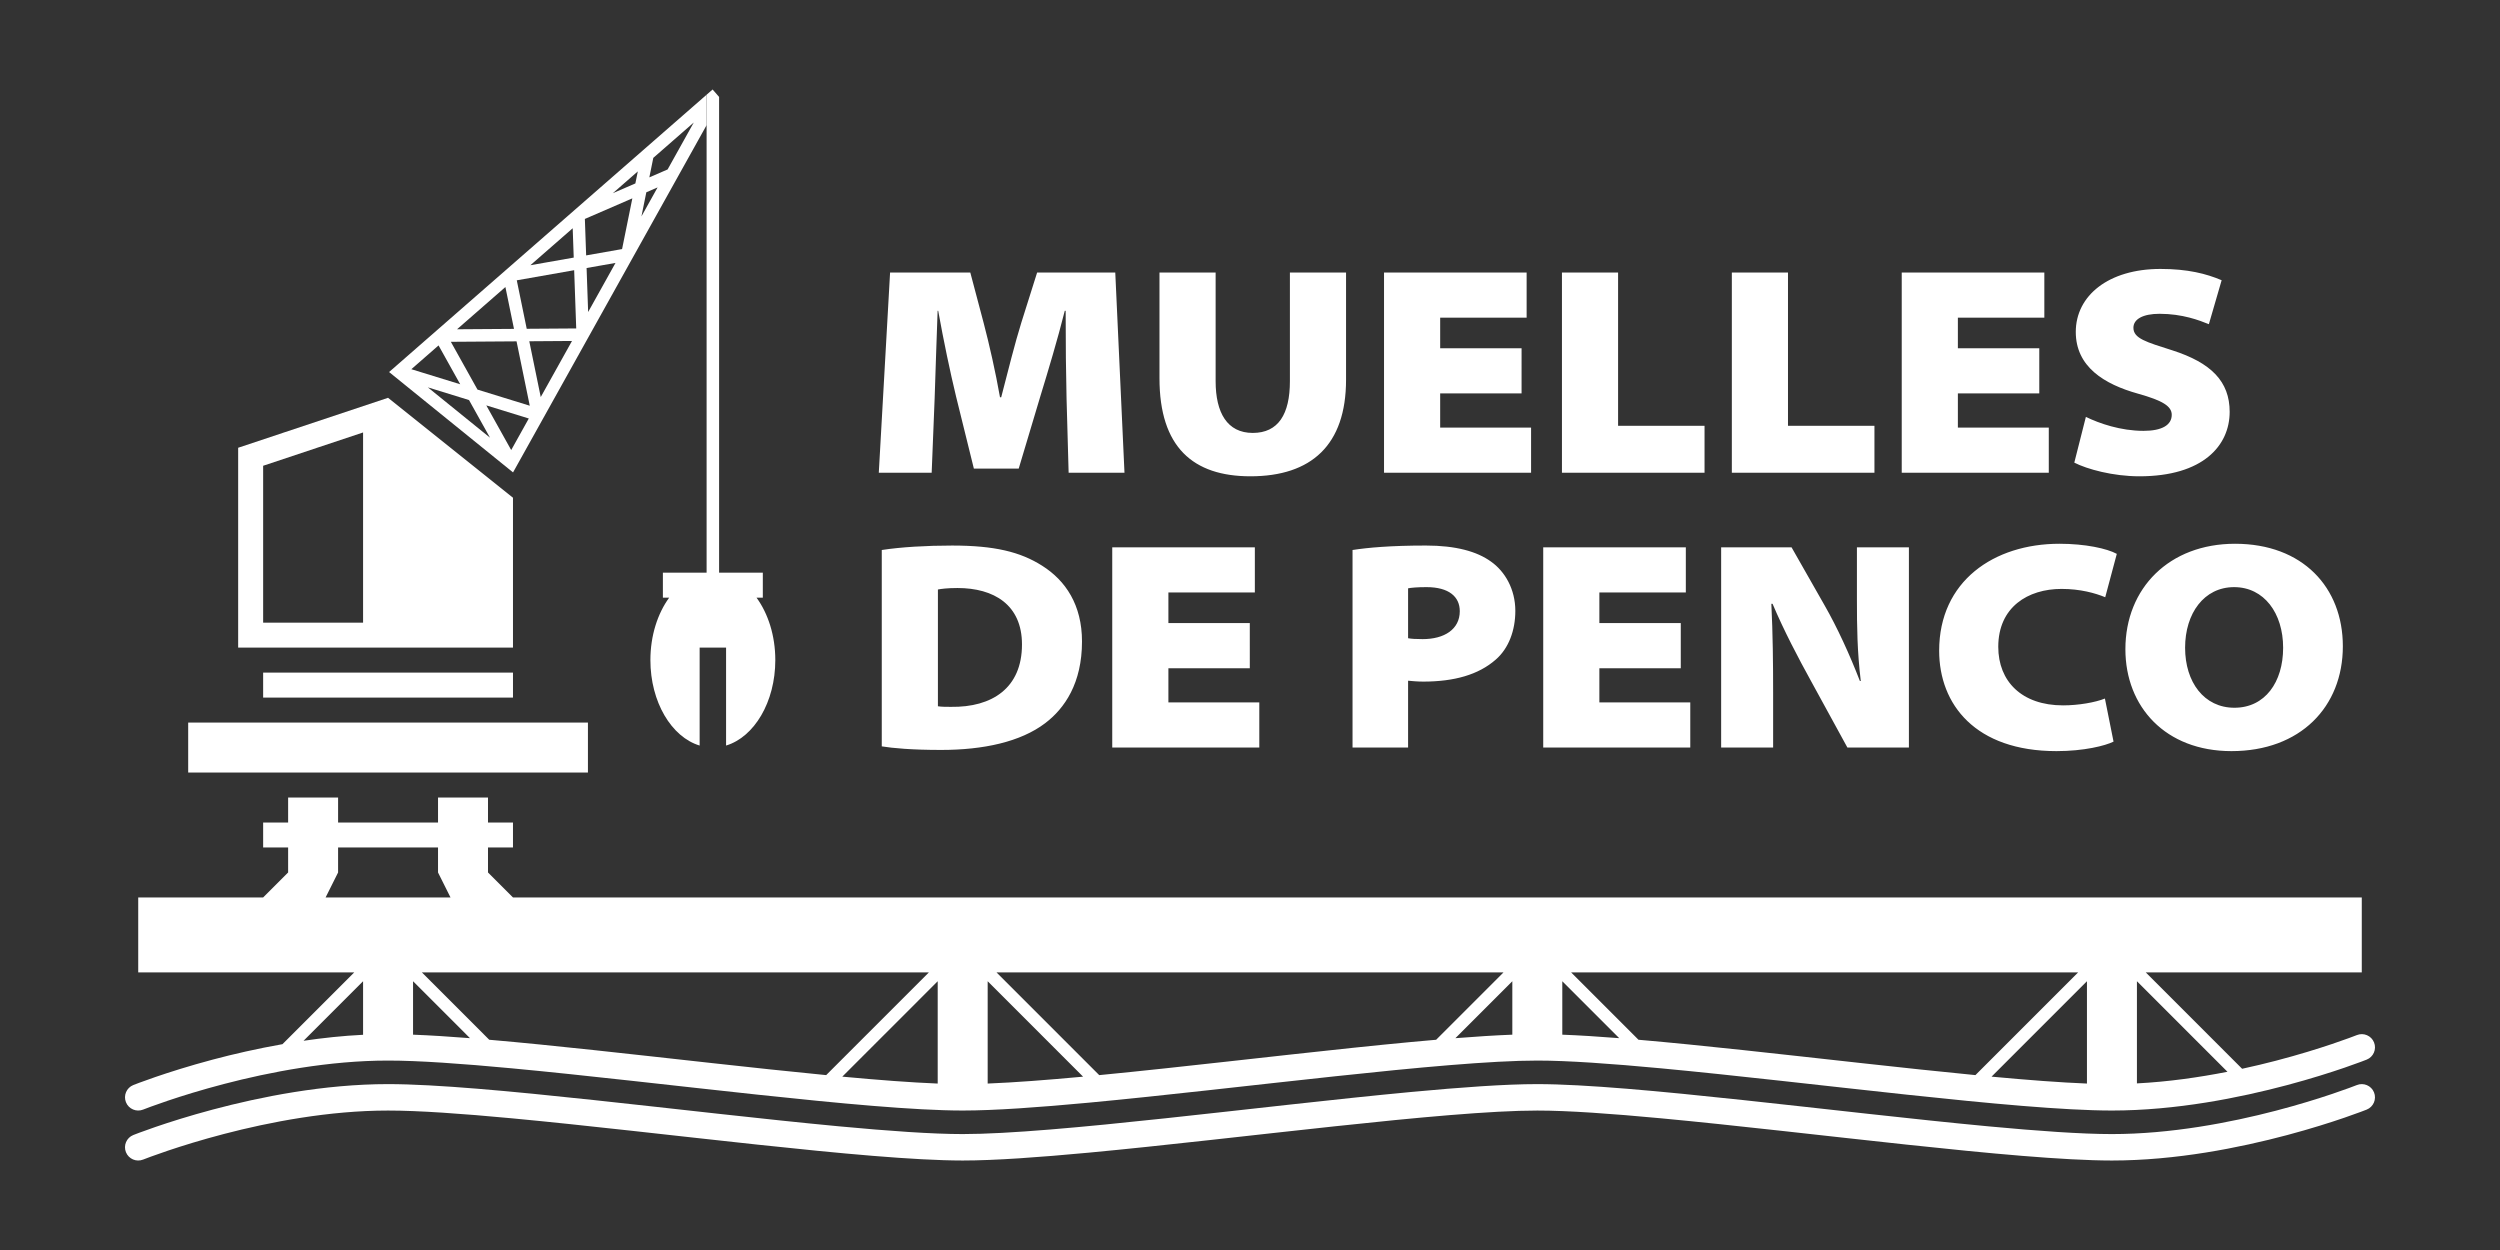
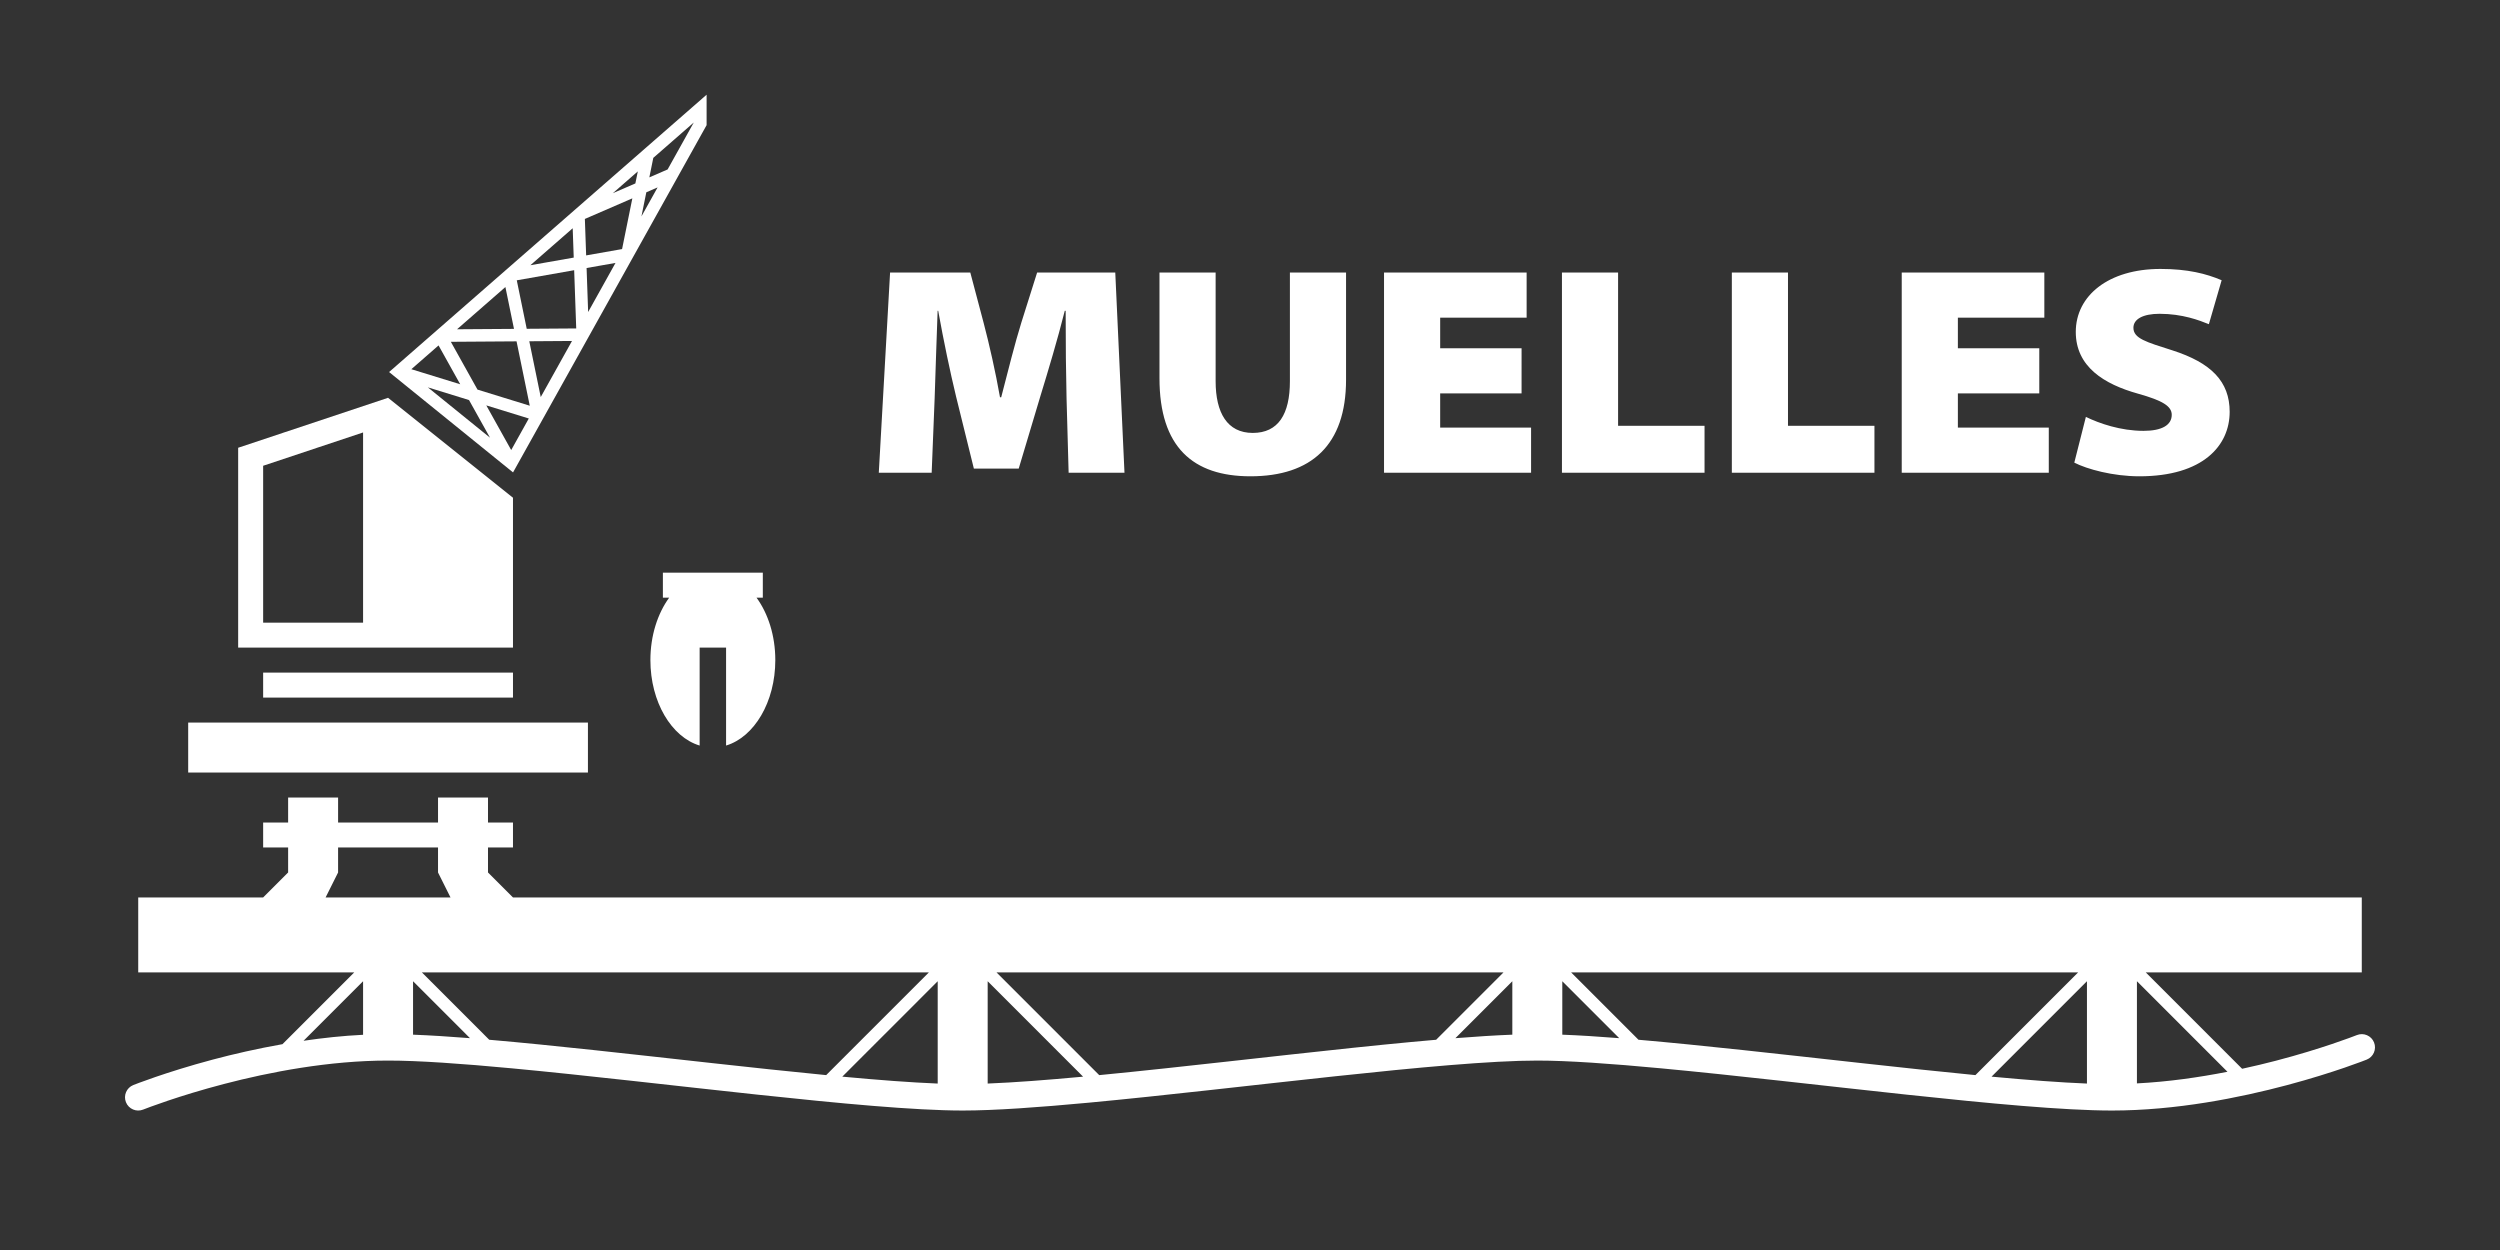
<svg xmlns="http://www.w3.org/2000/svg" version="1.1" id="Capa_1" x="0px" y="0px" viewBox="0 0 500 250" style="enable-background:new 0 0 500 250;" xml:space="preserve">
  <rect x="0" y="0" width="500" height="250" fill="#333333" stroke="none" />
  <g>
    <rect x="37.638" y="144.514" style="fill:#FFFFFF;" width="79.948" height="9.993" />
    <rect x="52.629" y="134.521" style="fill:#FFFFFF;" width="49.967" height="4.997" />
    <g>
      <path style="fill:#FFFFFF;" d="M414.86,92.527c2.555,1.307,7.724,2.733,13.012,2.733c12.775,0,18.061-6.179,18.061-12.893    c0-6.061-3.684-9.804-11.466-12.3c-5.23-1.664-7.784-2.376-7.784-4.515c0-1.723,1.902-2.793,5.23-2.793    c4.574,0,7.962,1.307,9.862,2.079l2.555-8.793c-3.088-1.307-6.772-2.258-12.239-2.258c-10.397,0-16.934,5.347-16.934,12.596    c0,6.952,5.645,10.458,12.479,12.359c4.872,1.366,6.714,2.495,6.714,4.218c0,2.02-1.902,3.209-5.645,3.209    c-4.576,0-8.853-1.486-11.527-2.793L414.86,92.527z M407.856,69.652h-16.281v-6.12h17.292V54.5h-28.521v40.046h29.411v-9.031    h-18.182v-6.832h16.281V69.652z M346.368,94.547h28.521v-9.388h-17.292V54.5h-11.229V94.547z M312.389,94.547h28.519v-9.388    h-17.29V54.5h-11.229V94.547z M304.315,69.652h-16.28v-6.12h17.291V54.5h-28.521v40.046h29.411v-9.031h-18.181v-6.832h16.28    V69.652z M231.896,54.5v21.152c0,13.784,6.714,19.607,18.182,19.607c12.18,0,19.132-6.238,19.132-19.31V54.5h-11.23v21.746    c0,6.596-2.317,10.339-7.427,10.339s-7.427-4.04-7.427-10.339V54.5H231.896z M213.726,94.547h11.17L223.054,54.5h-15.627    l-3.148,9.982c-1.248,3.981-2.734,9.922-4.04,14.973H200c-0.891-5.051-2.139-10.576-3.267-14.854l-2.674-10.1h-16.042    l-2.258,40.046h10.576l0.595-14.914c0.178-4.99,0.356-11.349,0.594-17.468h0.119c1.069,5.942,2.376,12.18,3.565,17.112    l3.565,14.438h8.971l4.338-14.498c1.545-5.051,3.445-11.349,4.872-17.052h0.178c0,6.952,0.059,12.478,0.178,17.468L213.726,94.547    z" />
-       <path style="fill:#FFFFFF;" d="M446.823,117.426c6.001,0,9.804,5.229,9.804,12.121s-3.624,12.002-9.743,12.002    c-6.061,0-9.864-5.11-9.864-12.002C437.02,122.655,440.823,117.426,446.823,117.426z M447.003,108.752    c-13.131,0-21.924,8.852-21.924,21.093c0,11.527,8.02,20.379,21.211,20.379c13.783,0,22.28-8.852,22.28-20.974    C468.57,117.486,460.548,108.752,447.003,108.752z M420.983,139.708c-1.9,0.772-5.288,1.367-8.376,1.367    c-8.259,0-12.954-4.813-12.954-11.706c0-7.962,5.942-11.586,12.656-11.586c3.744,0,6.714,0.832,8.735,1.664l2.317-8.674    c-1.961-1.07-6.299-2.02-11.468-2.02c-13.131,0-24.062,7.486-24.062,21.39c0,10.754,7.247,20.082,23.468,20.082    c5.467,0,9.745-1.069,11.408-1.901L420.983,139.708z M354.626,149.511v-10.814c0-6.06-0.059-11.883-0.356-17.943h0.238    c2.317,5.466,5.169,10.873,7.724,15.507l7.249,13.25h12.3v-40.046h-10.397v10.457c0,5.466,0.059,10.339,0.771,16.28h-0.177    c-2.021-5.229-4.515-10.695-7.072-15.151l-6.595-11.586H344.23v40.046H354.626z M336.155,124.616h-16.281v-6.12h17.292v-9.031    h-28.521v40.046h29.411v-9.031h-18.182v-6.832h16.281V124.616z M281.618,117.664c0.594-0.119,1.783-0.238,3.684-0.238    c4.456,0,6.654,1.901,6.654,4.813c0,3.624-3.089,5.585-7.427,5.585c-1.425,0-2.258-0.059-2.911-0.179L281.618,117.664    L281.618,117.664z M270.507,149.511h11.111v-13.369c0.713,0.059,1.783,0.178,3.03,0.178c6.18,0,11.052-1.367,14.498-4.397    c2.615-2.258,3.921-5.882,3.921-9.744c0-4.338-2.079-7.903-4.872-9.864c-2.792-2.02-7.011-3.208-13.012-3.208    c-7.071,0-11.586,0.416-14.676,0.891L270.507,149.511L270.507,149.511z M249.959,124.616h-16.28v-6.12h17.29v-9.031h-28.52v40.046    h29.411v-9.031h-18.18v-6.832h16.28L249.959,124.616L249.959,124.616z M187.583,117.901c0.594-0.119,1.842-0.297,3.921-0.297    c7.249,0,12.893,3.328,12.893,11.289c0,8.735-6.001,12.597-14.201,12.478c-0.831,0-1.961,0-2.614-0.119L187.583,117.901    L187.583,117.901z M176.353,149.274c2.198,0.356,5.942,0.713,11.883,0.713c8.438,0,15.865-1.604,20.796-5.348    c3.921-2.97,7.368-8.021,7.368-16.339c0-7.308-3.268-12.181-7.962-15.151c-4.397-2.793-9.566-4.04-18.004-4.04    c-5.169,0-10.219,0.297-14.081,0.891V149.274z" />
    </g>
    <path style="fill:#FFFFFF;" d="M77.612,79.557l-29.98,9.994v39.974h29.98h24.984v-29.98L77.612,79.557z M72.616,124.527H52.629   V93.152l19.987-6.662V124.527z" />
-     <polygon style="fill:#FFFFFF;" points="142.52,17.896 141.321,18.943 141.321,25.028 141.321,116.706 143.819,116.706    143.819,20.078 143.819,19.384  " />
    <path style="fill:#FFFFFF;" d="M155.062,132.023c0-4.896-1.441-9.317-3.757-12.492h1.259v-4.997h-19.987v4.997h1.259   c-2.316,3.175-3.757,7.595-3.757,12.492c0,8.388,4.22,15.388,9.848,17.088v-19.586h5.288v19.586   C150.842,147.411,155.062,140.41,155.062,132.023z" />
    <path style="fill:#FFFFFF;" d="M474.81,208.49c-0.542-1.356-2.081-2.015-3.437-1.473l-0.059,0.023   c-0.673,0.265-7.007,2.723-16.13,5.104c-2.111,0.552-4.385,1.096-6.76,1.611l-19.273-19.274h43.203v-14.99H102.596l-4.997-4.997   v-4.997h4.997V164.5h-4.997v-4.997h-9.993v4.997H67.619v-4.997h-9.993v4.997h-4.997v4.997h4.997v4.997l-4.997,4.997H27.645v14.99   h43.203l-14.353,14.353c-5.063,0.895-9.798,1.982-13.917,3.079c-9.509,2.536-15.844,5.068-15.916,5.096   c-1.356,0.542-2.015,2.081-1.473,3.437s2.081,2.015,3.437,1.473l0.059-0.023c0.673-0.265,7.007-2.723,16.129-5.104   c9.12-2.384,21.035-4.68,32.797-4.677c6.078-0.002,14.782,0.616,24.737,1.55c14.942,1.401,32.737,3.508,49.152,5.266   c16.429,1.758,31.428,3.173,41.036,3.177c6.413-0.002,15.198-0.634,25.23-1.573c15.039-1.41,32.845-3.519,49.222-5.273   c16.362-1.756,31.344-3.151,40.473-3.147c6.078-0.002,14.782,0.616,24.737,1.55c14.942,1.401,32.737,3.508,49.152,5.266   c16.429,1.758,31.428,3.173,41.036,3.177c12.841-0.004,25.521-2.552,35.033-5.086c9.51-2.536,15.845-5.069,15.916-5.097   C474.693,211.385,475.352,209.846,474.81,208.49z M445.492,214.355c-5.668,1.117-11.841,2.003-18.107,2.325v-20.433   L445.492,214.355z M417.391,216.712c-5.322-0.209-11.865-0.71-19.083-1.381l19.083-19.084V216.712z M312.459,196.248l11.386,11.386   c-4.16-0.327-7.989-0.569-11.386-0.698V196.248z M302.466,206.935c-3.395,0.129-7.233,0.375-11.388,0.701l11.388-11.388V206.935z    M197.534,196.248l19.083,19.084c-7.23,0.671-13.759,1.169-19.083,1.379V196.248z M187.541,216.712   c-5.322-0.209-11.866-0.71-19.083-1.381l19.083-19.084L187.541,216.712L187.541,216.712z M65.12,179.492l2.498-4.997v-4.997h19.987   v4.997l2.498,4.997H65.12z M82.609,196.248l11.386,11.386c-4.16-0.327-7.989-0.569-11.386-0.698V196.248z M72.616,196.248v10.709   c-4.063,0.198-8.054,0.634-11.908,1.199L72.616,196.248z M118.649,210.005c-7.339-0.785-14.389-1.501-20.804-2.054l-13.469-13.469   h101.397l-20.54,20.54C150.84,213.628,134.145,211.665,118.649,210.005z M233.01,213.674c-4.528,0.486-8.943,0.942-13.165,1.351   l-20.543-20.544h101.397l-13.471,13.471c-1.631,0.141-3.287,0.288-4.995,0.448C267.193,209.811,249.386,211.92,233.01,213.674z    M348.499,210.005c-7.339-0.785-14.389-1.501-20.804-2.054l-13.468-13.469h101.397l-20.54,20.54   C380.69,213.628,363.995,211.665,348.499,210.005z" />
-     <path style="fill:#FFFFFF;" d="M28.627,231.914l0.059-0.023c0.673-0.265,7.007-2.723,16.129-5.104   c9.12-2.384,21.035-4.68,32.797-4.677c6.078-0.001,14.782,0.616,24.737,1.55c14.942,1.401,32.737,3.508,49.152,5.266   c16.429,1.758,31.428,3.173,41.036,3.177c6.413-0.002,15.198-0.634,25.23-1.573c15.039-1.41,32.845-3.519,49.222-5.273   c16.362-1.756,31.344-3.151,40.473-3.147c6.078-0.001,14.782,0.616,24.737,1.55c14.942,1.401,32.737,3.508,49.152,5.266   c16.429,1.758,31.428,3.173,41.036,3.177c12.841-0.004,25.521-2.552,35.033-5.086c9.51-2.536,15.845-5.068,15.916-5.097   c1.356-0.542,2.015-2.081,1.473-3.437c-0.542-1.356-2.081-2.015-3.437-1.473l-0.059,0.023c-0.673,0.265-7.007,2.723-16.13,5.104   c-9.12,2.384-21.035,4.68-32.797,4.677c-6.078,0.002-14.782-0.616-24.736-1.55c-14.941-1.401-32.737-3.508-49.152-5.266   c-16.429-1.758-31.429-3.173-41.037-3.177c-6.414,0.001-15.198,0.634-25.231,1.573c-15.039,1.41-32.846,3.519-49.222,5.273   c-16.362,1.756-31.343,3.151-40.472,3.147c-6.078,0.002-14.782-0.616-24.736-1.55c-14.942-1.401-32.737-3.508-49.152-5.266   c-16.429-1.758-31.429-3.173-41.037-3.177c-12.842,0.004-25.521,2.552-35.034,5.086c-9.509,2.536-15.844,5.068-15.916,5.097   c-1.356,0.542-2.015,2.081-1.473,3.437C25.732,231.797,27.271,232.456,28.627,231.914L28.627,231.914z" />
    <path style="fill:#FFFFFF;" d="M77.817,74.408l24.791,20.076l38.713-69.456v-6.085L77.817,74.408z M114.539,45.651l0.206,5.868   l-8.673,1.528L114.539,45.651z M101.08,57.407l1.718,8.369l-11.391,0.08L101.08,57.407z M87.711,69.084l4.332,7.77l-9.776-3.015   L87.711,69.084z M85.57,77.472l8.233,2.539l4.195,7.525L85.57,77.472z M102.24,90.013l-4.982-8.936l8.501,2.622L102.24,90.013z    M95.497,77.919l-5.328-9.557l13.141-0.092l2.642,12.874L95.497,77.919z M108.148,79.413l-2.291-11.16l8.544-0.06L108.148,79.413z    M105.345,65.758l-1.99-9.695l11.479-2.022l0.409,11.648L105.345,65.758z M117.627,62.406l-0.309-8.803l5.783-1.019L117.627,62.406   z M124.416,49.815l-7.186,1.266l-0.256-7.292l9.496-4.119L124.416,49.815z M127.074,36.686l-4.508,1.955l4.996-4.363   L127.074,36.686z M128.288,43.278l0.976-4.819l2.255-0.978L128.288,43.278z M129.869,35.474l0.79-3.901l8.095-7.07l-5.232,9.387   L129.869,35.474z" />
  </g>
</svg>